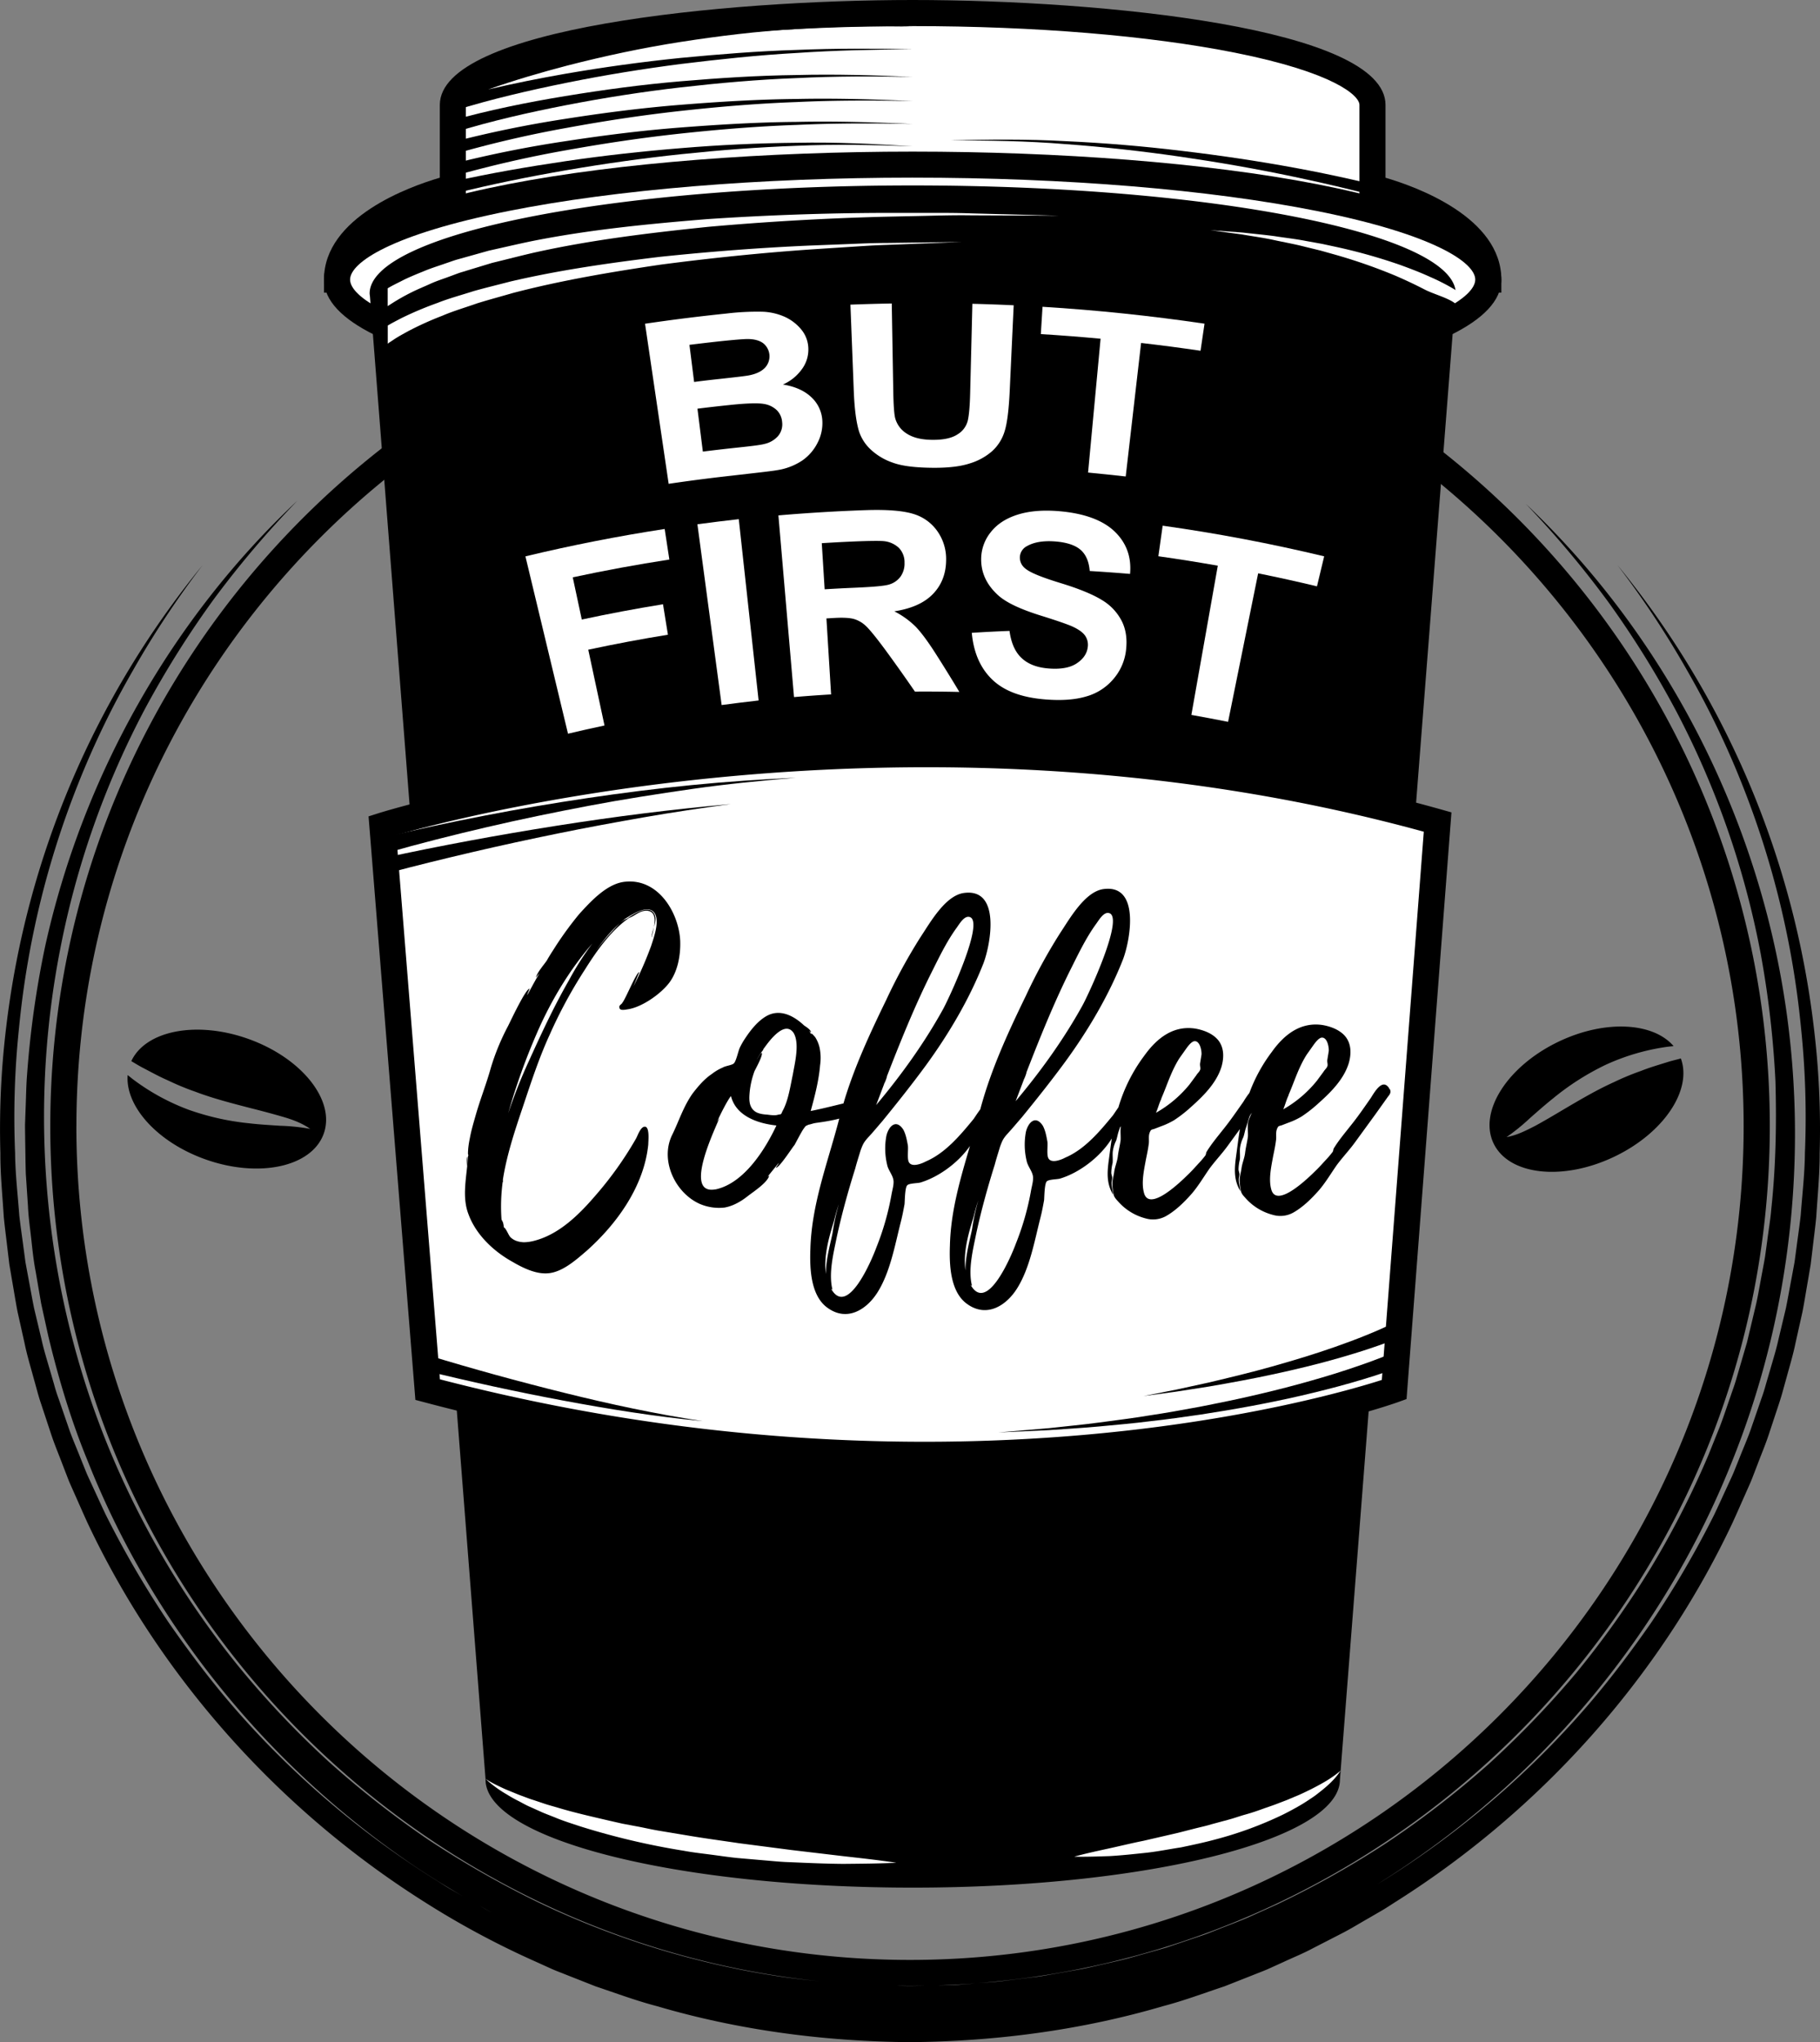
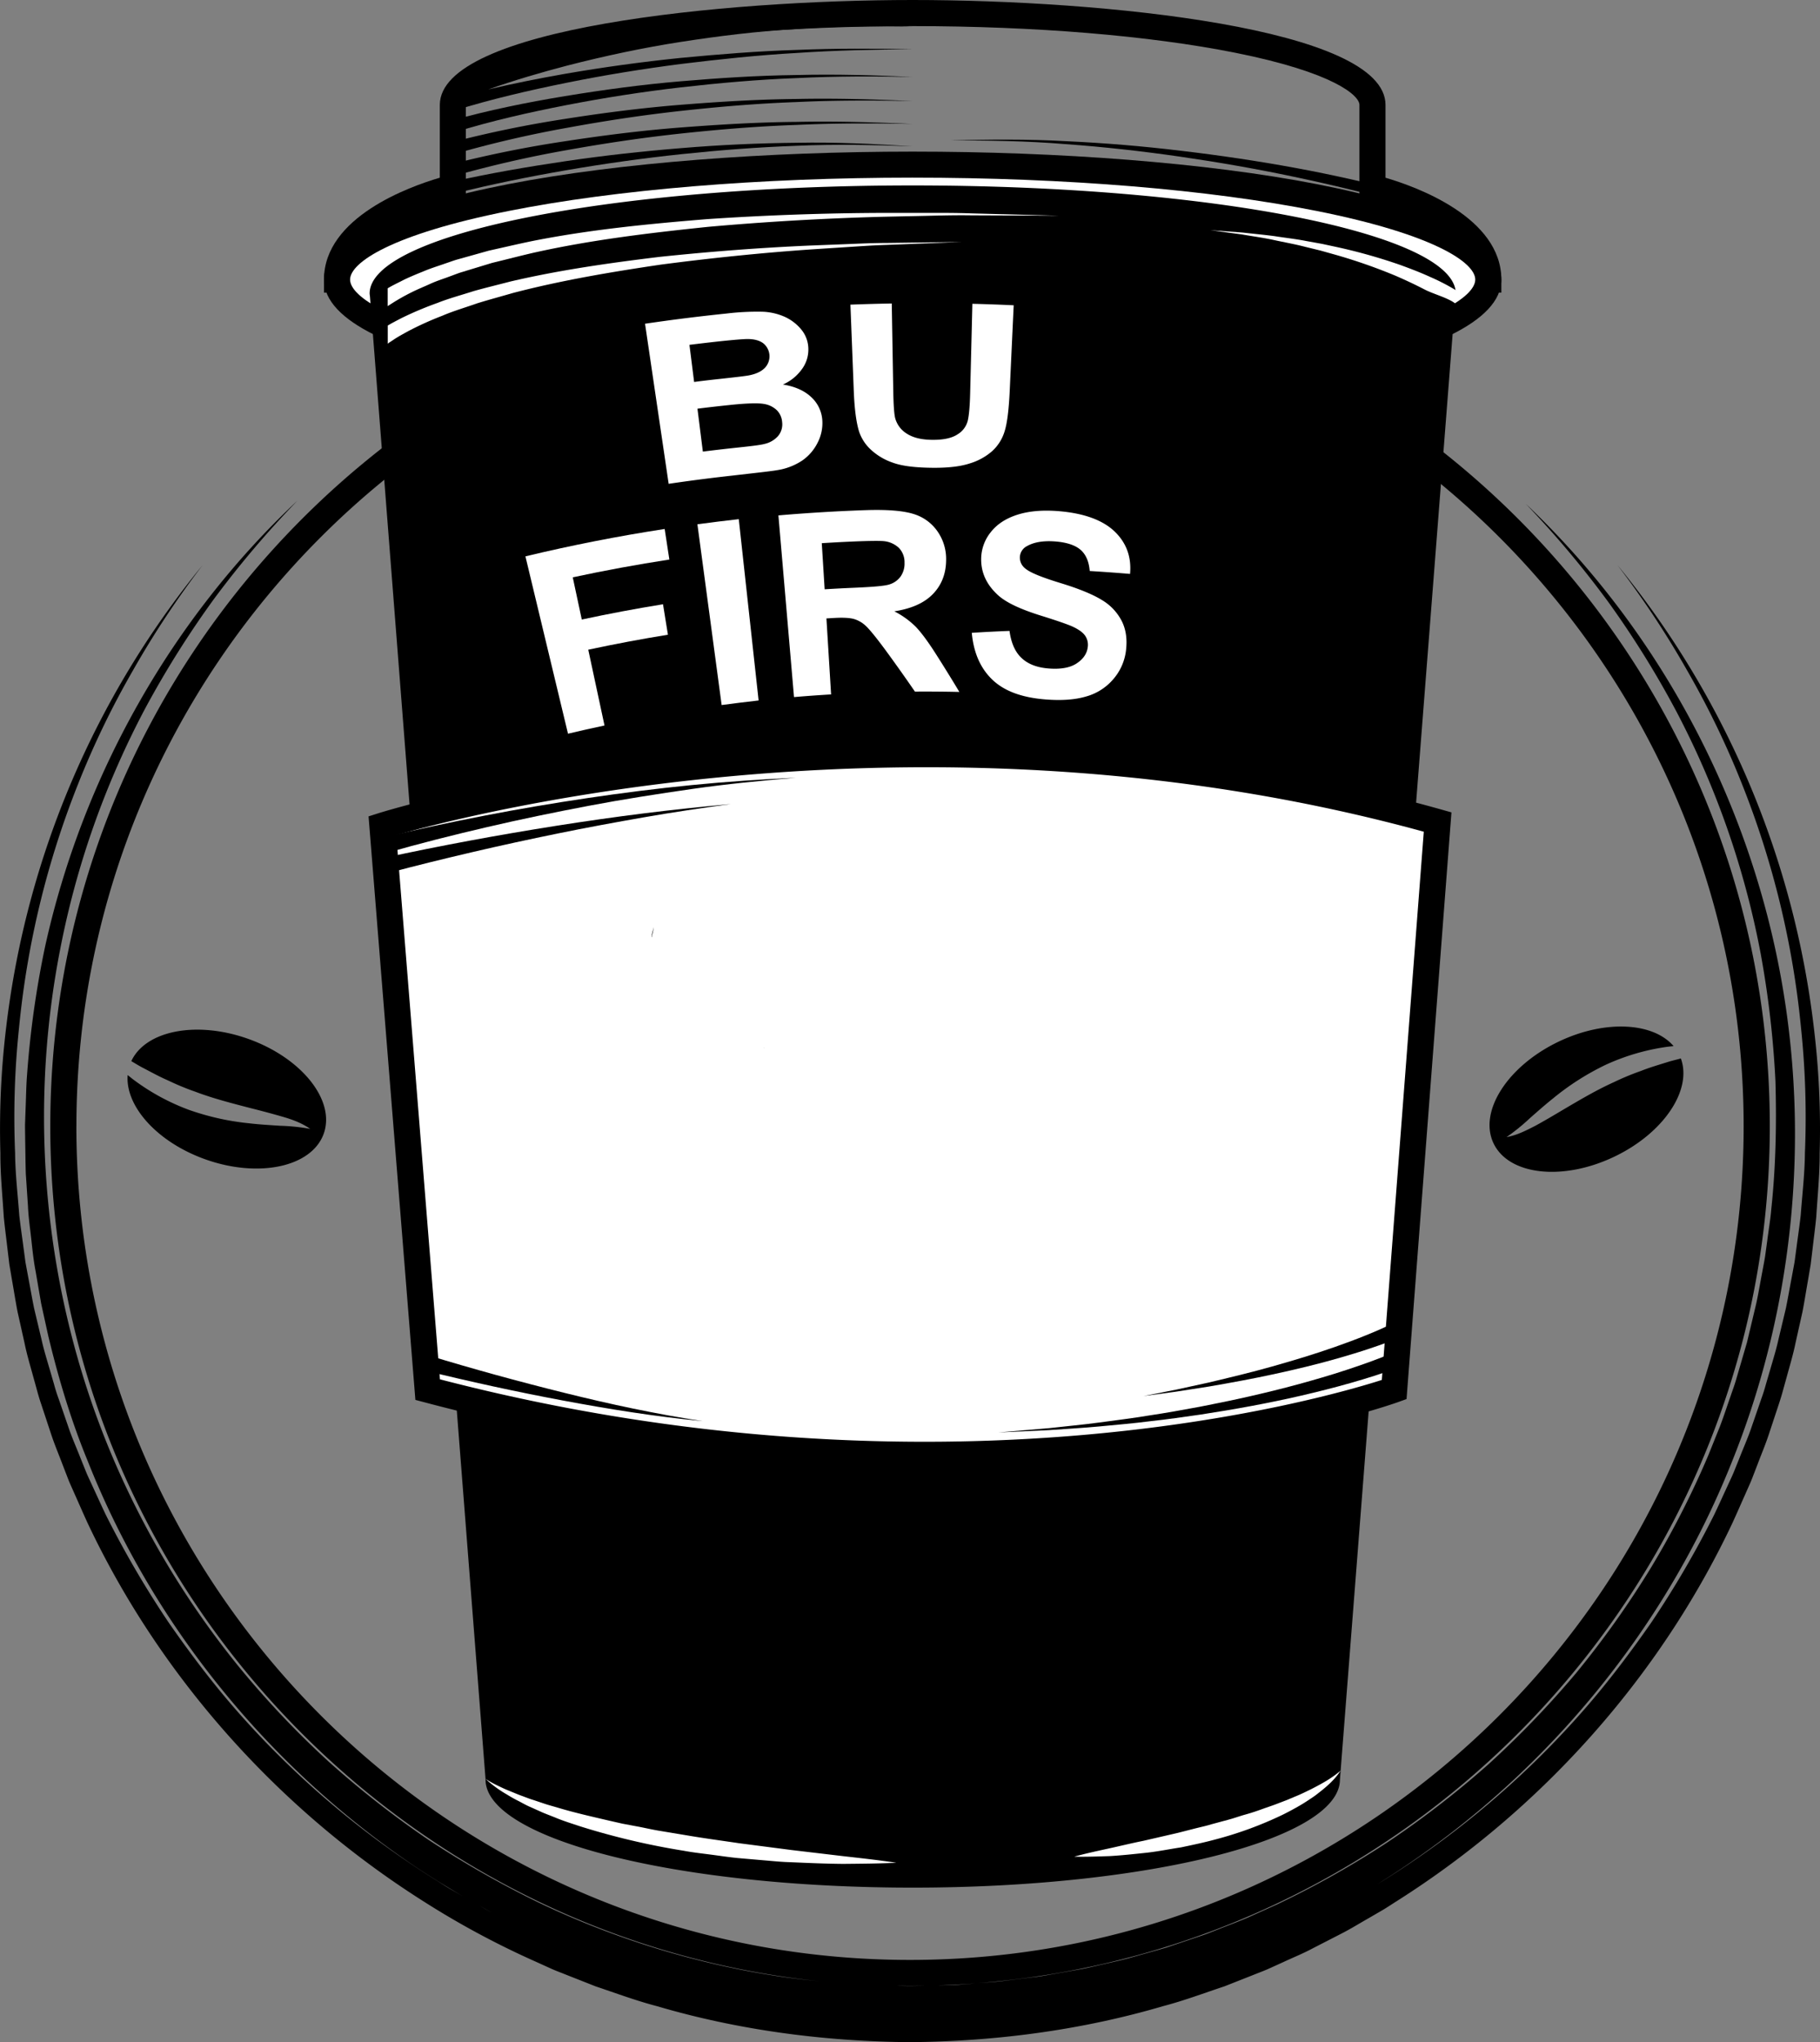
<svg xmlns="http://www.w3.org/2000/svg" id="Слой_2" data-name="Слой 2" viewBox="0 0 1071.79 1202.68">
  <rect x="0" y="0" width="1071.79" height="1202.68" fill="#808080" stroke="none" />
  <defs>
    <style>.cls-1{fill:#fff;}</style>
  </defs>
  <path d="M4350.67,797a527.77,527.77,0,0,0-115.56-271.54,546.7,546.7,0,0,1,41,62,513.06,513.06,0,0,1,32.29,66.82,524.38,524.38,0,0,1,34.8,143.52,505.78,505.78,0,0,1,2.32,73.83c-.11,12.33-1.58,24.58-2.49,36.85-.68,6.11-1.6,12.2-2.39,18.31l-1.22,9.14-1.68,9.08c-1.15,6-2.19,12.1-3.42,18.13l-4.28,17.94c-1.3,6-3.14,11.89-4.84,17.79l-2.59,8.85c-.82,3-1.72,5.9-2.78,8.79l-6,17.41c-2,5.81-4.51,11.43-6.74,17.15l-3.44,8.55c-1.18,2.83-2.54,5.59-3.8,8.39-2.59,5.57-5.1,11.17-7.75,16.71A575.51,575.51,0,0,1,4255,1148.3c-14,20.12-28.89,39.68-45.4,57.83a528.39,528.39,0,0,1-112.38,94.06c-1.18.73-2.37,1.44-3.55,2.16q8.06-5,15.89-10.28c85.74-57.62,153.85-141.07,192.26-236.73,38.85-95.47,48-202.38,26.48-302.62S4255,559.33,4181.1,489.39A571.16,571.16,0,0,1,4230,547.61a556.7,556.7,0,0,1,40,64.42A509.62,509.62,0,0,1,4319.5,754.5a571.84,571.84,0,0,1,8.66,74.91c.7,25.13.23,50.29-2.44,75.27-.5,6.25-1.61,12.44-2.38,18.67l-1.28,9.32c-.49,3.09-1.12,6.17-1.68,9.25-1.19,6.16-2.2,12.35-3.53,18.47l-4.36,18.3-1.09,4.57-1.32,4.51-2.63,9-2.63,9c-.88,3-2,5.93-3,8.9-2.08,5.91-4,11.87-6.22,17.73l-7,17.42a524.24,524.24,0,0,1-34.15,66.79,552.09,552.09,0,0,1-43.43,61.1,560,560,0,0,1-51.88,54,553.44,553.44,0,0,1-59.23,45.8,546.08,546.08,0,0,1-65.19,36.69l-17.07,7.69c-5.73,2.47-11.59,4.61-17.38,6.93-2.91,1.11-5.79,2.34-8.73,3.36l-8.87,3-8.87,3-4.43,1.5-4.5,1.28-18,5.08c-6,1.57-12.14,2.84-18.21,4.27-3,.67-6.07,1.45-9.13,2l-9.21,1.63-9.22,1.63c-3.06.56-6.13,1.11-9.24,1.44l-18.56,2.33c-5,.62-10.07.9-15.11,1.27,260.71-20.29,466.65-238.92,466.65-504.75,0-279.17-227.12-506.29-506.29-506.29S3312.22,576.79,3312.22,856c0,261.29,199,477,453.33,503.53-7.65-.76-15.29-1.63-22.9-2.72A503.55,503.55,0,0,1,3600,1313.22a573,573,0,0,1-65-37A558.56,558.56,0,0,1,3476,1230a538.12,538.12,0,0,1-51.58-54.32,516.27,516.27,0,0,1-76.93-128.26C3309.07,955,3298.73,850.82,3318,752a509.16,509.16,0,0,1,50.18-142.21,565.5,565.5,0,0,1,40.36-64.22,576.26,576.26,0,0,1,49.21-58C3383.56,557.1,3331.25,650,3309.17,750.12a563.62,563.62,0,0,0-10.67,76.11c-.49,6.4-.53,12.82-.81,19.22l-.34,9.62c0,3.21.07,6.42.1,9.63.13,6.41.15,12.84.36,19.25l1.28,19.23c.28,6.42,1.23,12.78,1.93,19.17s1.35,12.79,2.58,19.1l3.26,19L3311,979.3c6,25,13.36,49.75,23.17,73.58,37.9,95.87,105.66,179.58,191,237.77,9.79,6.59,19.81,12.81,30,18.75l-7.61-4.34c-2.64-1.55-5.18-3.26-7.78-4.88a528.7,528.7,0,0,1-112.39-94c-16.5-18.16-31.38-37.7-45.38-57.84a575.51,575.51,0,0,1-37.09-63.54c-2.65-5.53-5.16-11.14-7.75-16.71-1.26-2.8-2.62-5.55-3.81-8.39l-3.43-8.54c-2.23-5.72-4.74-11.34-6.74-17.15l-6-17.42c-1.06-2.88-2-5.82-2.78-8.78l-2.58-8.85c-1.71-5.9-3.55-11.77-4.85-17.79l-4.28-17.94c-1.22-6-2.27-12.09-3.42-18.13l-1.68-9.07-1.22-9.15c-.79-6.1-1.71-12.19-2.4-18.31-.9-12.27-2.37-24.52-2.48-36.84a501.58,501.58,0,0,1,2.33-73.83,524,524,0,0,1,34.78-143.52,513,513,0,0,1,32.28-66.82,548.09,548.09,0,0,1,41-62A527.78,527.78,0,0,0,3286.33,797a497.12,497.12,0,0,0-3.49,74.9c-.06,12.53,1.24,25,2,37.5.61,6.23,1.45,12.44,2.16,18.66l1.12,9.33,1.58,9.26c1.08,6.17,2.06,12.36,3.23,18.52l4.1,18.35c1.24,6.15,3,12.16,4.68,18.21l2.51,9.06c.8,3,1.67,6,2.71,9l5.9,17.86c2,6,4.44,11.74,6.64,17.61l3.39,8.78c1.17,2.92,2.51,5.75,3.76,8.63,2.57,5.73,5.05,11.49,7.68,17.19,42.91,90.92,112.73,168.78,197.76,222.6a504.49,504.49,0,0,0,66.48,35.69l8.6,3.9c2.86,1.31,5.84,2.36,8.75,3.55l17.57,6.93c11.95,4,23.75,8.42,35.94,11.6,48.35,14.24,98.77,20.8,149.11,21.22,50.34-.44,100.77-7,149.12-21.23,12.19-3.18,24-7.65,35.94-11.6l17.56-6.93c2.92-1.19,5.89-2.24,8.75-3.55l8.6-3.9c5.7-2.67,11.55-5,17.12-8l16.8-8.63c5.61-2.85,10.95-6.2,16.43-9.3l8.16-4.74c2.71-1.61,5.31-3.38,8-5.07,85.05-53.81,154.83-131.68,197.75-222.6,2.63-5.69,5.11-11.46,7.68-17.19,1.24-2.88,2.59-5.71,3.76-8.62l3.39-8.78c2.2-5.88,4.67-11.65,6.63-17.61l5.91-17.87c1-3,1.91-6,2.71-9l2.51-9.07c1.66-6,3.44-12,4.68-18.2l4.1-18.35c1.17-6.16,2.15-12.35,3.23-18.52l1.58-9.26,1.12-9.33c.71-6.22,1.56-12.43,2.16-18.66.76-12.5,2.06-25,2-37.49A494.7,494.7,0,0,0,4350.67,797Zm-533.45,565.3c-2.19,0-4.38-.12-6.57-.17,2.62,0,5.23.1,7.86.1,3,0,6-.06,9.08-.11C3824.13,1362.23,3820.68,1362.31,3817.22,1362.32Zm37.39-1.34-9.33.7c-3.11.14-6.23.16-9.35.25l-1,0c7.28-.24,14.54-.6,21.74-1.14Zm-527-505c0-270.69,220.23-490.91,490.92-490.91S4309.43,585.27,4309.43,856s-220.23,490.92-490.92,490.92S3327.59,1126.66,3327.59,856Zm473.07,506-3.62-.14Zm-238.92-48.77q5.09,2.88,10.23,5.65l-.39-.2C3568.23,1316.91,3565,1315,3561.74,1313.14Zm527-7.77,2.74-1.66Z" transform="translate(-3282.61 -192.71)" />
-   <path class="cls-1" d="M4090.85,303.27V254.49c0-29.87-121.23-54.09-270.77-54.09s-270.77,24.22-270.77,54.09v48.78h0s-68.22,16-68.22,54.09h678C4159.06,319.29,4090.85,303.27,4090.85,303.27Z" transform="translate(-3282.61 -192.71)" />
  <path d="M4166.75,365.05H3473.4v-7.69c0-36.8,50.53-54.81,68.22-60V254.49c0-45.32,166.53-61.78,278.46-61.78s278.45,16.46,278.45,61.78v42.89c17.69,5.17,68.22,23.18,68.22,60ZM3490.1,349.67h660c-7.56-21.68-45.41-35.24-61-38.92l-5.92-1.4V254.49c0-5.57-15.28-19.15-73.12-30.71-50.67-10.12-118.13-15.69-190-15.69s-139.3,5.57-190,15.69c-57.84,11.56-73.13,25.14-73.13,30.71v54.86l-5.92,1.4C3535.51,314.43,3497.65,328,3490.1,349.67Z" transform="translate(-3282.61 -192.71)" />
  <ellipse class="cls-1" cx="537.47" cy="164.64" rx="338.99" ry="67.72" />
  <path d="M3820.08,432.77c-172.28,0-346.68-25.91-346.68-75.41S3647.8,282,3820.08,282s346.67,25.9,346.67,75.41S3992.35,432.77,3820.08,432.77Zm0-135.44c-90.06,0-174.65,7-238.2,19.68-68.72,13.73-93.1,30.32-93.1,40.35s24.38,26.62,93.1,40.35c63.55,12.69,148.14,19.68,238.2,19.68s174.65-7,238.19-19.68c68.72-13.73,93.11-30.32,93.11-40.35S4127,330.74,4058.27,317C3994.72,304.32,3910.13,297.33,3820.08,297.33Z" transform="translate(-3282.61 -192.71)" />
  <path d="M3820.08,301.92c-176.62,0-319.8,28.5-319.8,63.66a13.23,13.23,0,0,0,.17,1.41l68.08,873.3c0,.13,0,.26,0,.39,0,35.16,112.64,63.67,251.59,63.67s251.58-28.51,251.58-63.67l68.22-875.1C4139.88,330.42,3996.7,301.92,3820.08,301.92Z" transform="translate(-3282.61 -192.71)" />
  <path d="M3751.9,276.79q-34.12.31-68.2,3.16c-22.69,1.84-45.35,4.34-67.89,7.66s-45,7.19-67.37,12.21l1.73,6.89c21.84-5.5,44.15-10,66.47-13.84s44.83-7,67.39-9.38,45.22-4.13,67.91-4.93c22.7-1,45.42-.52,68.14.32C3797.4,277.45,3774.65,276.34,3751.9,276.79Z" transform="translate(-3282.61 -192.71)" />
  <path d="M3910.17,275.85q34.1,1.56,68,5.66c22.62,2.67,45.16,6,67.57,10.14s44.58,9.2,66.77,15l-1.88,6.47c-21.62-6.3-43.75-11.6-65.92-16.28s-44.54-8.6-67-11.85-45-5.78-67.68-7.41c-22.64-1.87-45.37-2.19-68.1-2.18C3864.67,274.84,3887.44,274.56,3910.17,275.85Z" transform="translate(-3282.61 -192.71)" />
  <path d="M3751.8,264.49c-22.79.18-45.55,1.55-68.28,3.3s-45.38,4.6-67.94,8.07a678.49,678.49,0,0,0-67.28,13.57l2,6.81a677.07,677.07,0,0,1,66.15-15.13c22.32-4,44.8-7.36,67.39-9.78s45.26-4.29,68-5.06c22.71-1.07,45.47-1,68.23-.56C3797.34,264.71,3774.57,264,3751.8,264.49Z" transform="translate(-3282.61 -192.71)" />
  <path d="M3751.77,251c-22.79.21-45.56,1.61-68.3,3.43s-45.38,4.73-67.94,8.28a666.92,666.92,0,0,0-67.25,13.87l2,6.81A662.49,662.49,0,0,1,3616.44,268c22.32-4.11,44.79-7.52,67.38-10s45.27-4.39,68-5.19c22.73-1.1,45.49-1,68.26-.6C3797.34,251.21,3774.55,250.52,3751.77,251Z" transform="translate(-3282.61 -192.71)" />
  <path d="M3751.71,236.9c-22.81.26-45.59,1.76-68.33,3.69s-45.41,5-68,8.72-44.92,8.26-67.18,14.49l2.13,6.78c21.47-6.61,43.75-11.68,66-16s44.78-7.84,67.37-10.43,45.28-4.59,68-5.45c22.74-1.16,45.52-1.09,68.31-.69C3797.32,237,3774.52,236.32,3751.71,236.9Z" transform="translate(-3282.61 -192.71)" />
  <path d="M3751.65,222.12c-22.82.68-45.59,2.54-68.33,4.71q-34.09,3.49-67.92,9.35c-15.17,2.67-30.24,5.65-45.26,9.2,15.27-5.38,31-10,46.67-14.09,22-5.65,44.34-10.43,66.86-13.92s45.17-6.28,68-7.57c22.76-1.68,45.61-1.76,68.45-1.43-22.82-.92-45.7-1.44-68.55-.34-22.87.7-45.66,3-68.38,5.83s-45.26,7.14-67.61,12.25-44.42,11.28-66.17,19.5l1.91,4.57c-1,.28-2,.51-3,.8l2.14,6.77c21.48-6.67,43.76-11.83,66-16.33s44.77-8.15,67.35-11.06c22.59-2.75,45.25-5.2,68-6.46,22.73-1.56,45.53-2,68.34-2.21C3797.28,221.28,3774.45,221.16,3751.65,222.12Z" transform="translate(-3282.61 -192.71)" />
  <path class="cls-1" d="M3854.64,318.38c-8.64-.31-17.27-.31-25.91-.29l-25.93,0q-51.86.17-103.67,3.66c-34.49,2.81-69,6.14-103.14,12.93-8.51,1.75-17,3.77-25.48,5.64l-12.6,3.53-6.31,1.76c-2.09.62-4.15,1.4-6.23,2.09-4.13,1.48-8.32,2.73-12.4,4.4s-8.17,3.3-12.18,5.22c-3.29,1.7-6.64,3.25-9.87,5.16V373l.21-.16,2.6-1.66a123,123,0,0,1,10.85-6.13c3.74-1.9,7.69-3.48,11.53-5.24s7.94-3,11.91-4.52c2-.72,4-1.52,6-2.17l6.13-1.86,12.27-3.73c8.33-2,16.62-4.2,25-6.11,33.55-7.47,67.84-11.55,102.11-15.11q51.52-4.59,103.33-5.95l25.89-.56c8.64-.22,17.27-.41,25.9-.28l51.82.21Z" transform="translate(-3282.61 -192.71)" />
  <path class="cls-1" d="M4139.43,371.3c-4.47-3.34-12.59-5.35-18-8.16s-11.09-5.47-16.79-7.95a318.14,318.14,0,0,0-35.32-12.37l-9.05-2.54-9.13-2.23c-6.08-1.59-12.27-2.65-18.41-4s-12.38-2.15-18.58-3.24l-18.72-2.54,18.86,1.39c6.26.71,12.55,1.29,18.81,2.11,6.24,1,12.53,1.65,18.74,2.88l9.34,1.69,9.29,2a322.86,322.86,0,0,1,36.68,10.38c6,2.19,12,4.47,17.83,7.15a123.68,123.68,0,0,1,17.39,9.26Z" transform="translate(-3282.61 -192.71)" />
  <path class="cls-1" d="M3804.43,335.79c-7.42,0-14.82.35-22.23.65l-22.23.86c-29.63,1.28-59.23,3.57-88.77,6.67-29.48,3.57-59,7.74-88,14.52-7.22,1.89-14.48,3.63-21.68,5.66-7.13,2.32-14.38,4.2-21.38,7a201.33,201.33,0,0,0-20.91,8.8c-2.77,1.45-5.55,2.85-8.27,4.47V395.1l.81-.62,2.21-1.44c2.88-2,6.08-3.67,9.21-5.41a190.67,190.67,0,0,1,19.83-8.95c6.69-2.88,13.77-4.91,20.67-7.36,7-2.17,14.12-4.07,21.18-6.12,28.51-7.43,57.7-12.34,86.94-16.66,29.33-3.84,58.79-6.89,88.34-8.94l22.17-1.44c7.39-.48,14.78-1,22.19-1.22l44.42-1.73Z" transform="translate(-3282.61 -192.71)" />
  <path class="cls-1" d="M3568.53,1240.29a58.77,58.77,0,0,0,6.79,3.8c2.33,1.13,4.65,2.26,7.06,3.21s4.74,2,7.18,2.88,4.8,1.86,7.28,2.6l7.32,2.45c2.46.78,5,1.44,7.42,2.17,4.93,1.49,9.92,2.78,14.92,4s10,2.37,15,3.54l7.53,1.71,7.61,1.44c5.08.9,10.08,2.14,15.19,2.93l15.27,2.54c10.18,1.75,20.43,3.09,30.66,4.62l30.8,4,30.92,3.66c10.32,1.17,20.66,2.3,31,3.86-10.42.49-20.85.56-31.28.66-10.43-.08-20.85-.55-31.28-1-5.22-.14-10.41-.68-15.61-1.12l-15.61-1.35c-5.2-.53-10.37-1.33-15.55-2s-10.38-1.25-15.53-2.2a430.81,430.81,0,0,1-61.15-14.37c-5-1.66-10-3.2-14.86-5.23-2.44-1-4.89-1.89-7.31-2.91l-7.2-3.23c-2.4-1-4.71-2.34-7-3.54a78.78,78.78,0,0,1-6.88-3.85A70.17,70.17,0,0,1,3568.53,1240.29Z" transform="translate(-3282.61 -192.71)" />
  <path class="cls-1" d="M4072.07,1235.46c-3.83,6-9.54,10.55-15.18,14.84-2.92,2-5.88,4-9,5.8s-6.2,3.47-9.38,5.06a219.18,219.18,0,0,1-39.79,14.72c-6.81,1.86-13.71,3.31-20.61,4.76-7,1.06-13.85,2.48-20.85,3.22s-14,1.5-21,1.91c-7,.23-14,.5-21.07.34,6.81-1.88,13.64-3.34,20.45-4.83s13.57-3.15,20.37-4.51l20.24-4.67,10-2.55c3.34-.85,6.73-1.55,10-2.57l10-2.7c3.33-.89,6.55-2.09,9.86-3s6.56-2,9.79-3.18,6.51-2.2,9.68-3.48l4.81-1.83,4.73-2c3.21-1.26,6.26-2.79,9.36-4.29C4060.66,1243.34,4066.76,1240.06,4072.07,1235.46Z" transform="translate(-3282.61 -192.71)" />
  <path class="cls-1" d="M3507.81,679s295.25-93.8,621.41-2.14l-25.58,334.26s-240.89,87-569.19,0Z" transform="translate(-3282.61 -192.71)" />
  <path d="M3828.8,1057.33a1158.63,1158.63,0,0,1-296.31-38.82l-5.26-1.39-27.57-343.64,5.82-1.85c.74-.24,75.88-23.82,189.92-35.76,105.22-11,266.24-14.13,435.9,33.55l6.06,1.71-26.44,345.49-4.67,1.69c-2.5.9-62.26,22.18-163.27,33A1073.31,1073.31,0,0,1,3828.8,1057.33ZM3541.68,1005c294.71,76.61,519.88,11.53,554.68.37l24.71-322.86c-292.81-80.29-562.42-10.17-605.1,2Z" transform="translate(-3282.61 -192.71)" />
  <path d="M4106.81,997.73c-9.69,3.75-19.18,6.66-28.89,9.44s-19.4,5.19-29.16,7.47c-19.54,4.5-39.25,8.07-59,11.1-9.9,1.43-19.79,2.85-29.72,3.93-9.91,1.28-19.87,2.11-29.8,3.06s-19.92,1.45-29.86,2.19l-29.9,1.37,29.81-2.52c9.9-1.13,19.83-2,29.7-3.34s19.76-2.53,29.58-4.18c9.85-1.46,19.63-3.25,29.42-5.06,19.53-3.76,38.94-8.06,58.1-13.26,9.56-2.63,19.09-5.37,28.48-8.48s18.82-6.4,27.59-10.19Z" transform="translate(-3282.61 -192.71)" />
  <path d="M4108.45,979.59c-6.36,2.84-12.41,5-18.68,7.11s-12.5,4-18.79,5.81c-12.58,3.61-25.28,6.65-38,9.41s-25.54,5.11-38.36,7.32l-19.27,3-19.32,2.63,19.12-3.77,19-4.15c12.64-3,25.24-6,37.71-9.53s24.86-7.24,37-11.52c6.08-2.15,12.13-4.37,18.08-6.79s12-5,17.3-7.76Z" transform="translate(-3282.61 -192.71)" />
  <path d="M3534.43,990.75c26.49,8.1,53.35,15.46,80.31,22.16s54.19,12.56,81.73,16.72c-27.73-2.64-55.3-7.07-82.71-12.21s-54.65-11.1-81.83-17.79Z" transform="translate(-3282.61 -192.71)" />
  <path d="M3507.52,686.2c20.11-5,40.18-9.23,60.4-13.15s40.48-7.34,60.82-10.37,40.73-5.6,61.18-7.63,40.95-3.37,61.44-4.34c-20.45,1.74-40.87,3.7-61.17,6.63s-40.56,6.06-60.69,9.88-40.2,7.95-60.14,12.6-39.84,9.66-59.39,15.27Z" transform="translate(-3282.61 -192.71)" />
  <path d="M3508.57,698c16.94-3.74,33.83-7.09,50.81-10.25s34-6.07,51-8.75,34.11-5.13,51.21-7.27,34.25-3.93,51.4-5.52c-17.07,2.35-34.1,4.82-51.06,7.8s-33.88,6.07-50.73,9.52-33.66,7.08-50.41,11-33.46,8-50,12.43Z" transform="translate(-3282.61 -192.71)" />
  <path d="M3666.52,743.74a25.66,25.66,0,0,0,1.07-5.09c-.42,2.18-1.33,4.37-1.28,6.06A1.75,1.75,0,0,0,3666.52,743.74Z" transform="translate(-3282.61 -192.71)" />
-   <path d="M3662.43,856.23c-2.66-.17-4.42,5.67-5.35,7.14A209.15,209.15,0,0,1,3633,897.08c-9.35,10.87-21.08,22.53-35.68,26.31a26,26,0,0,1-6.24.9c-2.9-.16-5.57-.81-7.8-2.92-1.24-1.17-2.56-5.23-4-5.91a10.55,10.55,0,0,0-.57-3.12l-.76-1.43a107.8,107.8,0,0,1,.61-21.48v-.24c0-.24.23-.24.23-.49l-.24.25c.24-.25.24-.25.23-.49l0-1.2c2.25-14.29,6.92-28.41,11.6-42.28,4.89-14.61,9.56-29,15.92-42.89a277,277,0,0,1,20.64-38.19c6.92-11,15.27-23.09,26.15-30.63,3.35-1.06,6.62-4.77,11-4.17s4.48,5.18,3.64,9.55c1.11-3.41,1.73-7-1.23-9.37-3.93-2.79-11.27,2-14.35,4.26a14.06,14.06,0,0,0-4,2.52,15.69,15.69,0,0,1,2.83-2.25l-1.19.52,3.32-2c3.8-2.27,12.34-7.33,15.4-1.15,2.31,5-.82,13.53-2.38,18.39a210.81,210.81,0,0,1-10.42,23.93c.68-1.71,3.38-8.3,3.38-8.3-1.69-.19-8.9,17.86-10.33,18.38h.24c-.95.75-1.65,1.49-1.64,1.73-.4,2.91,2.95,2.09,4.87,1.8,8.17-1.19,18.57-8.48,23.7-14.65,5.61-6.67,7.5-16.61,7.26-25.28v-.24c-.7-16.38-12.6-36.79-32.08-35-10.83.79-20.66,11.67-27.44,19.1a205.2,205.2,0,0,0-13.71,18.71c-1.84,2.94-3.7,5.65-5.3,8.58-1.86,2.71-5.6,6.91-6.48,10.07,0,0,1.17-1.48,2.11-2.47-2.54,4.17-4.83,8.58-7.12,12.74-.25-.24,1.34-3.66,1.34-3.66-2.18-.42-11.51,19.62-12.65,21.82a136.5,136.5,0,0,0-10.17,24.64c-2.63,9.48-6.23,18.5-8.87,27.73-1.31,4.62-2.64,9-3.48,13.61a57.61,57.61,0,0,0-1,6.29c0,.24-.36,4.11.1,3.62a43.82,43.82,0,0,0-.56,5.56,31.87,31.87,0,0,1,.11-4.58c-.93,1.23-.08,5.78-.31,6.27-.95,9.19-2.6,18.89.78,27.71,4.44,12.18,14.84,22,26.1,28.21,5.89,3.45,13.71,7.33,20.93,6.65,8.42-.72,16.41-7.93,22.54-13.17,17.88-15.93,33.9-38.08,36.35-62.74C3664.36,864.85,3665.33,856.39,3662.43,856.23Zm-14.68-119.92c-2.11,2-4.22,4.46-5.86,6.19a134.43,134.43,0,0,0-9.09,11.1C3637.21,747.45,3641.86,741.3,3647.75,736.31Zm-48.84,64.54c8.16-18.8,19.22-37.19,32.54-52.51a168,168,0,0,0-13.63,21.36c-9,15.68-16.48,31.8-24,48.41a302.48,302.48,0,0,0-11.94,30.23A371.7,371.7,0,0,1,3598.91,800.85Z" transform="translate(-3282.61 -192.71)" />
  <path d="M3732.75,809.65l-.23.25A.24.24,0,0,0,3732.75,809.65Z" transform="translate(-3282.61 -192.71)" />
-   <path d="M4100.93,833.86c0,.24,0,.24-.24,0v-.24c-4-6.39-8.85,2.66-10.93,5.86-3.94,5.65-7.64,11.06-11.84,16.24-3.49,4.44-7.23,8.88-10,13.54a7.63,7.63,0,0,1-.44,1.7,53.67,53.67,0,0,1-3.5,4.2c-2.1,2.23-4.21,4.7-6.55,6.93-3.53,3.48-23.23,23.08-26.23,10.86-1.61-6,.11-13.5,1.15-19.32.64-3.15,1.28-6.06,1.67-9.21.42-2.42-.37-4.81.77-7.25.68-1.47.93-1.24,2.6-1.77l4.05-1.56a43.45,43.45,0,0,0,7.62-3.58,78.69,78.69,0,0,0,9.91-7.76c7.3-6.47,15-14.16,17.91-23.65,1.54-5.34,1.62-11.13-1.88-15.62-3.25-4-8.61-6-13.46-6.86-13.08-2-22.75,5.7-29.94,15.79a94.32,94.32,0,0,0-13.23,24.18,52.57,52.57,0,0,0-3.55,5.23c-4,5.65-7.65,11.06-11.85,16.24-3.49,4.44-7.23,8.88-10,13.54a7.6,7.6,0,0,1-.43,1.7,54.24,54.24,0,0,1-3.51,4.2c-2.1,2.23-4.2,4.7-6.55,6.93-3.52,3.48-23.23,23.08-26.22,10.86-1.62-6,.1-13.5,1.14-19.32.64-3.15,1.28-6.06,1.68-9.21.41-2.42-.38-4.81.76-7.25.68-1.47.93-1.23,2.6-1.76l4.06-1.56a44.48,44.48,0,0,0,7.61-3.59,78.1,78.1,0,0,0,9.91-7.75c7.3-6.48,15-14.17,17.91-23.65,1.54-5.35,1.62-11.14-1.88-15.62-3.25-4-8.61-6-13.45-6.86-13.08-2.05-22.75,5.7-30,15.78a95.74,95.74,0,0,0-15.36,30.6c-1.58,2.23-2.82,4.17-3.19,4.65-7.69,9.37-16.56,20-28,24.89-2.85,1.53-8.58,3.61-10.12.28-1-2.14-.2-7.23-.51-9.63-.57-3.12-1.14-6.48-2.67-9.33-4.28-6.63-8.73-1.93-10,3.66a41,41,0,0,0,.47,17.1c.57,2.88,3.06,5.71,3.62,8.58.55,2.4-.56,6.05-1,8.47a158.25,158.25,0,0,1-9,31.6c-2.69,7.31-16.94,41.23-26.57,24.37l-.25-.23,1,.7c-2.44-9.58.61-21.48,2.52-30.94,3-13.83,6.71-27.2,10.92-40.57.87-3.41,2-6.81,3.08-10.46,1.35-3.65,1.8-4.63,4.14-7.35,3-3.22,5.84-6.67,8.65-9.89,8.86-10.85,17.48-21.7,25.61-32.78,13.47-18.46,25.67-39.06,34-60.27,4.27-11.21,10.34-44.42-11.52-41.4-11,1.52-20,17.68-25.56,26a324.13,324.13,0,0,0-20.19,37c-10.56,21.7-20.62,43.62-26.78,66.72-2,2.67-3.56,5.21-4,5.76-7.7,9.38-16.56,20-28,24.89-2.85,1.53-8.58,3.62-10.12.29-1-2.15-.2-7.23-.51-9.64-.57-3.11-1.15-6.47-2.67-9.33-4.29-6.63-8.74-1.92-10,3.66a40.84,40.84,0,0,0,.48,17.11c.56,2.88,3.05,5.7,3.61,8.58.55,2.39-.55,6-1,8.47a157.68,157.68,0,0,1-9,31.59c-2.69,7.31-16.94,41.23-26.57,24.38l-.25-.24,1,.7c-2.44-9.58.6-21.48,2.51-30.94,3-13.82,6.72-27.19,10.92-40.57.87-3.4,2-6.81,3.09-10.46,1.34-3.65,1.8-4.63,4.13-7.35,3.05-3.22,5.85-6.67,8.65-9.88,8.86-10.86,17.48-21.71,25.61-32.79,13.47-18.46,25.68-39.06,34-60.27,4.27-11.21,10.34-44.41-11.52-41.39-11.05,1.51-20,17.68-25.56,26a328.13,328.13,0,0,0-20.19,37c-9.67,19.89-19,39.95-25.18,60.94-6.32,1.52-12.79,3.18-19.29,4.45,2.41-8.75,4.8-18,5.52-26.92a29.8,29.8,0,0,0-.29-10.36,19.73,19.73,0,0,0-2.59-6.2s-3-3.53-2.21-1.63l-.25-.23-1-1.9,1,.94c.21-1.46-4-4-4-4-6.19-5.86-14.51-10.21-22.57-5.4-5,3-8.94,8-12.18,12.88a42.39,42.39,0,0,0-3.22,5.63c-.91,2-2.18,8.26-3.6,9.27-1.18,1-4.79,1.34-6.44,2.35a28.16,28.16,0,0,0-6.41,3.79c-4.5,3-8,7.22-11.26,11.41-5.56,7.87-8.21,16.63-12.09,24.45-7.3,14.91,1.67,34,16.08,40.55a28.61,28.61,0,0,0,14.77,2.24c5-.87,9.79-3.65,13.56-6.65,3.54-2.75,11.36-7.79,12.69-11.93,0-.24-.48,0-1.19.76l6.76-8.39c.25.23-1.61,2.7-1.61,2.7,1.71.67,10-12.34,11-13.33,1.61-2.94,3.21-6.12,5-9.06,1.63-2.22,1.15-2,3.54-3-.24.25,2.87-.8,3.35-.81,1.25-.27,8.22-1,14.45-2.66-6.52,25.28-16.27,50-17,76.76-.41,11.1,0,27.48,10.13,34.68,11.57,8.36,23.18,1,29.64-9.51,7.38-12,10.07-27.77,13.55-41.37.87-3.4,1.5-6.8,2.13-10.19.18-1.93.2-9.89,1.62-11.14,1.17-1.23,6.47-1.14,7.91-1.66,10.81-3.3,22.22-11.74,29-21.47-5.58,19-11.29,38.09-11.8,58.36-.42,11.11,0,27.49,10.13,34.69,11.56,8.35,23.18,1,29.63-9.51,7.38-12,10.08-27.77,13.56-41.38.87-3.4,1.5-6.79,2.12-10.18.19-1.94.21-9.9,1.62-11.14,1.17-1.24,6.48-1.15,7.91-1.67,11.6-3.53,23.83-13,30.34-23.59-.61,4.1-1.13,8.22-1.71,12.42-1,7.27-1.54,14,2.5,20.67-.3-2.4-.85-4.56-.91-6.72,0-1.21.42-2.43.39-3.39,0-.48-.54-1.91-.56-2.64a26.25,26.25,0,0,1,.8-6c.18-2.17-.12-4.34.06-6.51a20.49,20.49,0,0,1,2-6.57c.67-1.94.86-3.64,1.53-5.59.27-.69.5-1.45.72-2.21.17-.19.34-.4.51-.6-.38,2.67,0,5.47-.12,8.09-.39,3.14-1.27,6.3-1.66,9.69-.39,3.15-1.76,6.08-2.15,9.22-.4,2.91-1.31,5.1-1,8a30,30,0,0,0,.62,4.8c.3,1.93,1.53,3.1,2.78,4.51a32.35,32.35,0,0,0,16.19,9.92,15.72,15.72,0,0,0,12.26-1.55c5.69-3.3,10.62-8.26,14.83-13,4-4.69,7-9.83,10.44-14.76,3.25-4.43,7.23-8.64,10.48-13.07l7.47-10.26c-.88,5.24-1.5,10.5-2.24,15.9-1,7.26-1.54,14,2.5,20.67-.31-2.4-.85-4.56-.91-6.73,0-1.2.42-2.42.39-3.38,0-.48-.54-1.92-.56-2.64a26.25,26.25,0,0,1,.8-6c.18-2.17-.12-4.34.06-6.51a20.49,20.49,0,0,1,2-6.57c.66-1.95.86-3.64,1.53-5.59.67-1.7,1.1-3.64,1.77-5.59a7.09,7.09,0,0,1,1-2.21l.72-1a39.57,39.57,0,0,0-2.13,5.16c-.64,2.91-.07,6-.23,8.93-.4,3.14-1.27,6.3-1.66,9.69-.39,3.14-1.76,6.08-2.15,9.22-.41,2.91-1.31,5.1-1,8a30.18,30.18,0,0,0,.62,4.8c.29,1.92,1.53,3.09,2.78,4.51a32.27,32.27,0,0,0,16.19,9.91,15.64,15.64,0,0,0,12.25-1.54c5.7-3.3,10.63-8.26,14.83-13,4-4.69,7-9.84,10.44-14.76,3.26-4.43,7.24-8.64,10.49-13.07l12.54-17.23,7.19-10.09C4101.26,837,4102,835.76,4100.93,833.86Zm-59.68,4.32a1.8,1.8,0,0,0,.22-.73c3.4-7.82,5.82-16.08,10.67-23.69l4.18-5.91c.93-1.23,2.55-3.44,4.23-4,3.59-.83,4.73,5.41,4.56,7.83l-.83,5.08c-.2,1.46.31,2.41.1,3.62-.44,1.46-1.62,2.21-2.31,3.44l-4,5.41A69.61,69.61,0,0,1,4038.33,846C4039.46,843.29,4040.11,840.62,4041.25,838.18Zm-74.94,2.09a1.8,1.8,0,0,0,.22-.73c3.4-7.81,5.82-16.08,10.67-23.69l4.18-5.9c.93-1.24,2.55-3.45,4.23-4,3.59-.82,4.73,5.41,4.56,7.83l-.83,5.09c-.2,1.45.31,2.4.11,3.61-.44,1.46-1.63,2.22-2.32,3.44l-4,5.42a69.77,69.77,0,0,1-19.79,16.71C3964.52,845.38,3965.17,842.71,3966.31,840.27Zm-80.86-11.49c0-.24.23-.49.22-.73v.24c1.36-3.17,1.57-4.14,1.34-3.89a8.81,8.81,0,0,1-.47,1.36l.47-1.36c7.87-20.24,16-40.48,25.57-59.8,4.8-9.53,9.35-19.31,15.62-27.92,1.63-2.22,4.39-7.12,7.55-6.24,9.23,2.39-12.62,49.06-15.84,54.7-11,19.84-24.48,38.54-39.19,56.07Zm-82.17,2.29c0-.24.23-.49.23-.73v.24c1.36-3.17,1.57-4.14,1.34-3.89a8.81,8.81,0,0,1-.47,1.36l.47-1.36c7.87-20.24,16-40.48,25.58-59.79,4.8-9.54,9.35-19.31,15.62-27.93,1.62-2.22,4.38-7.11,7.54-6.24,9.23,2.4-12.62,49.06-15.84,54.7-11,19.84-24.48,38.54-39.18,56.07ZM3704,893.16h-.24c-19.92,3.45,2-39.6,2.44-42l-1.38,2.2c3.41-7.32,6.62-13.2,8.25-15.18,3,12,16.13,16.19,26.77,17.34C3733.22,869.68,3720.76,889.56,3704,893.16Zm45.6-68.06c-1.5,6.79-2.69,15.75-6.14,21.87-1.14,2.44-.43,1.7-2.83,2.25-1.43.52-4.58.13-6-.07-2.66-.17-5.8-.56-7.78-2.2-3.45-2.79-3.1-7.39-2.73-11.49a50.39,50.39,0,0,1,2.8-11.9c.69-1.46,5.05-9.3,4.29-10.73-.27-.71-2.8,3.7-3,3.94a46.64,46.64,0,0,1,3.93-5.89c-.24,0,0-.24.22-.73v.24l.23-.49a.24.24,0,0,1,.23-.25c3.48-4.92,12.1-16,17.12-8.67C3753.66,807.14,3750.62,819,3749.58,825.1ZM3769,943c-1.49-10.33,1.8-21.75,4.68-31,.87-3.4,1.74-6.8,2.86-10a128.82,128.82,0,0,0-3.63,16.74C3772.1,923.33,3768.8,934.52,3769,943Zm82.17-2.29c-1.5-10.33,1.8-21.75,4.68-31,.87-3.4,1.74-6.8,2.85-10a130.49,130.49,0,0,0-3.63,16.74C3854.27,921,3851,932.23,3851.2,940.66Z" transform="translate(-3282.61 -192.71)" />
  <path class="cls-1" d="M3662.47,383.36q23.91-3.53,47.91-6a151.27,151.27,0,0,1,21.35-1.07,35.4,35.4,0,0,1,12.83,2.92,27.14,27.14,0,0,1,9.72,7.31,18.18,18.18,0,0,1,4.34,10.88,19.45,19.45,0,0,1-3.65,12.55,27.14,27.14,0,0,1-11.31,9.21c7.17,1.14,12.77,3.67,16.78,7.5a20.29,20.29,0,0,1,6.45,14,25.06,25.06,0,0,1-2.83,12.83,27.76,27.76,0,0,1-9,10.42,36.51,36.51,0,0,1-14.61,5.65c-3.68.67-12.6,1.61-26.73,3.25q-18.7,2.07-37.34,4.82Q3669.42,430.48,3662.47,383.36Zm26.15,12.43q1.38,10.93,2.75,21.86,7.66-1,15.34-1.81c9.12-1,14.79-1.65,17-2.08q6-1.15,9.18-4.26a9.86,9.86,0,0,0-.78-14.61c-2.17-1.66-5.27-2.51-9.29-2.52-2.39,0-9.22.53-20.47,1.79Q3695.48,394.94,3688.62,395.79Zm4.72,37.6q1.59,12.63,3.17,25.27,10.42-1.31,20.85-2.41c8.12-.85,13.26-1.5,15.42-2.09a15.12,15.12,0,0,0,7.89-4.5,10.69,10.69,0,0,0,2.54-8.32,11,11,0,0,0-3.07-7,14.09,14.09,0,0,0-7.57-3.73c-3.22-.62-10.1-.48-20.6.65Q3702.64,432.22,3693.34,433.39Z" transform="translate(-3282.61 -192.71)" />
  <path class="cls-1" d="M3783.42,372.12q12.16-.47,24.34-.68.45,25.8.89,51.59.21,12.29,1.12,15.91a15.51,15.51,0,0,0,7.09,9.29c3.68,2.33,8.65,3.48,15,3.51s11.26-1,14.57-3.19a13.18,13.18,0,0,0,6.09-8.09q1.13-4.84,1.41-16.15.66-26.34,1.31-52.69,12.16.3,24.33.87-1.17,25-2.32,50-.79,17.14-3,24.13a25.94,25.94,0,0,1-7.25,11.67,35.53,35.53,0,0,1-13.3,7.34c-5.47,1.79-12.55,2.61-21.27,2.57-10.52-.05-18.51-1-24-3a36.05,36.05,0,0,1-13.18-7.87,25.55,25.55,0,0,1-6.69-10.34q-2.54-8.1-3.17-24.08Q3784.42,397.52,3783.42,372.12Z" transform="translate(-3282.61 -192.71)" />
-   <path class="cls-1" d="M3923.37,471q3.69-39.4,7.37-78.81-17.58-1.65-35.19-2.73l1-16.08q47.84,2.94,95.4,9.95-1.18,8-2.35,15.94-17.46-2.57-35-4.59l-9.06,78.63Q3934.47,472.07,3923.37,471Z" transform="translate(-3282.61 -192.71)" />
  <path class="cls-1" d="M3617.1,624.79q-12.54-52.21-25.07-104.44,40.72-9.78,82-16.12l2.76,18q-28.56,4.39-56.89,10.47,2.65,12.42,5.32,24.86,23.84-5.12,47.83-9,1.45,9,2.9,17.94-23.54,3.81-46.92,8.82l9.57,44.64Q3627.83,622.22,3617.1,624.79Z" transform="translate(-3282.61 -192.71)" />
  <path class="cls-1" d="M3707.58,607.91q-7.12-53.22-14.27-106.46,12.17-1.62,24.36-3,5.84,53.38,11.68,106.77Q3718.46,606.46,3707.58,607.91Z" transform="translate(-3282.61 -192.71)" />
  <path class="cls-1" d="M3750.2,603.23q-4.6-53.51-9.19-107,25.71-2.2,51.48-3.1c13-.44,22.41.43,28.28,2.32a26.44,26.44,0,0,1,14,10.3,28.35,28.35,0,0,1,5,17c-.1,8.06-2.77,14.67-7.88,19.9s-12.64,8.53-22.62,10.08a50.26,50.26,0,0,1,12.39,8.86c3.22,3.26,7.56,9.06,12.85,17.45q6.69,10.53,13.07,21.16-13.1-.3-26.18-.21-8-11.64-16.38-23.13c-6-8.21-10.18-13.32-12.41-15.42a17.25,17.25,0,0,0-7.06-4.18c-2.47-.7-6.34-.93-11.61-.63l-4.65.27q1.38,22.38,2.75,44.76Q3761.11,602.3,3750.2,603.23Zm18-63.48q8.64-.53,17.29-.9c11.21-.48,18.2-1.06,21-2a12.74,12.74,0,0,0,6.5-4.66,13.25,13.25,0,0,0,2.29-8.1,12.08,12.08,0,0,0-3.3-8.71,15,15,0,0,0-9.12-4c-2-.19-7.81-.19-17.56.22q-9.37.4-18.75,1Q3767.41,526.14,3768.24,539.75Z" transform="translate(-3282.61 -192.71)" />
  <path class="cls-1" d="M3854.89,565.39q11.09-.71,22.22-1.13,1.44,10.71,7.14,16c3.81,3.57,9.06,5.58,15.81,6.12,7.16.57,12.68-.39,16.61-3s6.12-5.83,6.53-9.76a9.4,9.4,0,0,0-1.67-6.69c-1.38-1.93-4-3.75-7.75-5.43-2.59-1.12-8.55-3.24-18-6.18-12.11-3.77-20.63-7.71-25.47-12.14-6.81-6.22-10.17-13.53-9.88-22a25.34,25.34,0,0,1,5.71-15.16c3.64-4.62,8.82-8,15.53-10.16s14.76-2.88,24.08-2.15c15.23,1.19,26.4,5.36,33.34,12.08s9.9,15.07,9,24.9q-11.86-1-23.74-1.71c-.46-5.59-2.26-9.76-5.4-12.48s-8.12-4.39-14.89-4.92c-7-.54-12.56.4-16.66,2.74a7.59,7.59,0,0,0-4.19,6.43,8.07,8.07,0,0,0,3.15,6.72c2.84,2.48,9.92,5.29,21.13,8.72s19.32,6.89,24.44,10.13a30.51,30.51,0,0,1,11.37,12.32c2.46,5,3.22,10.8,2.35,17.54a31.39,31.39,0,0,1-7.42,16.49,32.34,32.34,0,0,1-16.06,10.22c-6.57,1.94-14.5,2.47-23.87,1.73-13.64-1.08-23.92-4.75-31-11.36S3856,577.45,3854.89,565.39Z" transform="translate(-3282.61 -192.71)" />
-   <path class="cls-1" d="M3984.2,613.73l15.57-87.88q-17.47-3.09-35-5.56,1.28-9,2.53-18,47.85,6.72,95.11,18.05-2.12,8.83-4.24,17.67-17.26-4.15-34.64-7.66-8.85,43.73-17.71,87.46Q3995,615.65,3984.2,613.73Z" transform="translate(-3282.61 -192.71)" />
  <path d="M4265.56,817.88c-5.57,1.77-11.15,3.34-16.54,5.49a153.94,153.94,0,0,0-15.94,6.61c-10.49,4.73-20.48,10.69-30.69,16.69-5.08,3.05-10.25,6.07-15.57,9-5.37,2.74-11,5.66-17,6.68a119,119,0,0,0,13.87-11.26c4.48-3.92,9-7.94,13.7-11.68a152.3,152.3,0,0,1,30.95-19.7,129.46,129.46,0,0,1,35.4-10.43c1.47-.22,3-.34,4.44-.51-12-14-40.26-15.64-67.41-2.77-30.25,14.35-47.55,41.21-38.63,60s40.65,22.38,70.9,8c29.18-13.84,46.24-39.3,39.42-57.95C4270.13,816.69,4267.82,817.23,4265.56,817.88Z" transform="translate(-3282.61 -192.71)" />
  <path d="M3366.11,821.22c5.19,2.69,10.25,5.53,15.58,7.82a153.07,153.07,0,0,0,15.95,6.6c10.75,4.07,22,6.92,33.5,9.9,5.74,1.43,11.54,3,17.36,4.66s11.76,3.75,16.78,7.32a118.73,118.73,0,0,0-17.77-1.84c-5.94-.4-11.94-.72-18-1.43a152.32,152.32,0,0,1-35.81-8,129.3,129.3,0,0,1-32.4-17.65c-1.2-.89-2.34-1.86-3.51-2.78-1.45,18.38,17.42,39.53,45.71,49.62,31.54,11.24,62.76,4.48,69.75-15.1s-12.92-44.58-44.46-55.83c-30.42-10.84-60.48-4.9-68.85,13.11C3362,818.84,3364.05,820.1,3366.11,821.22Z" transform="translate(-3282.61 -192.71)" />
</svg>